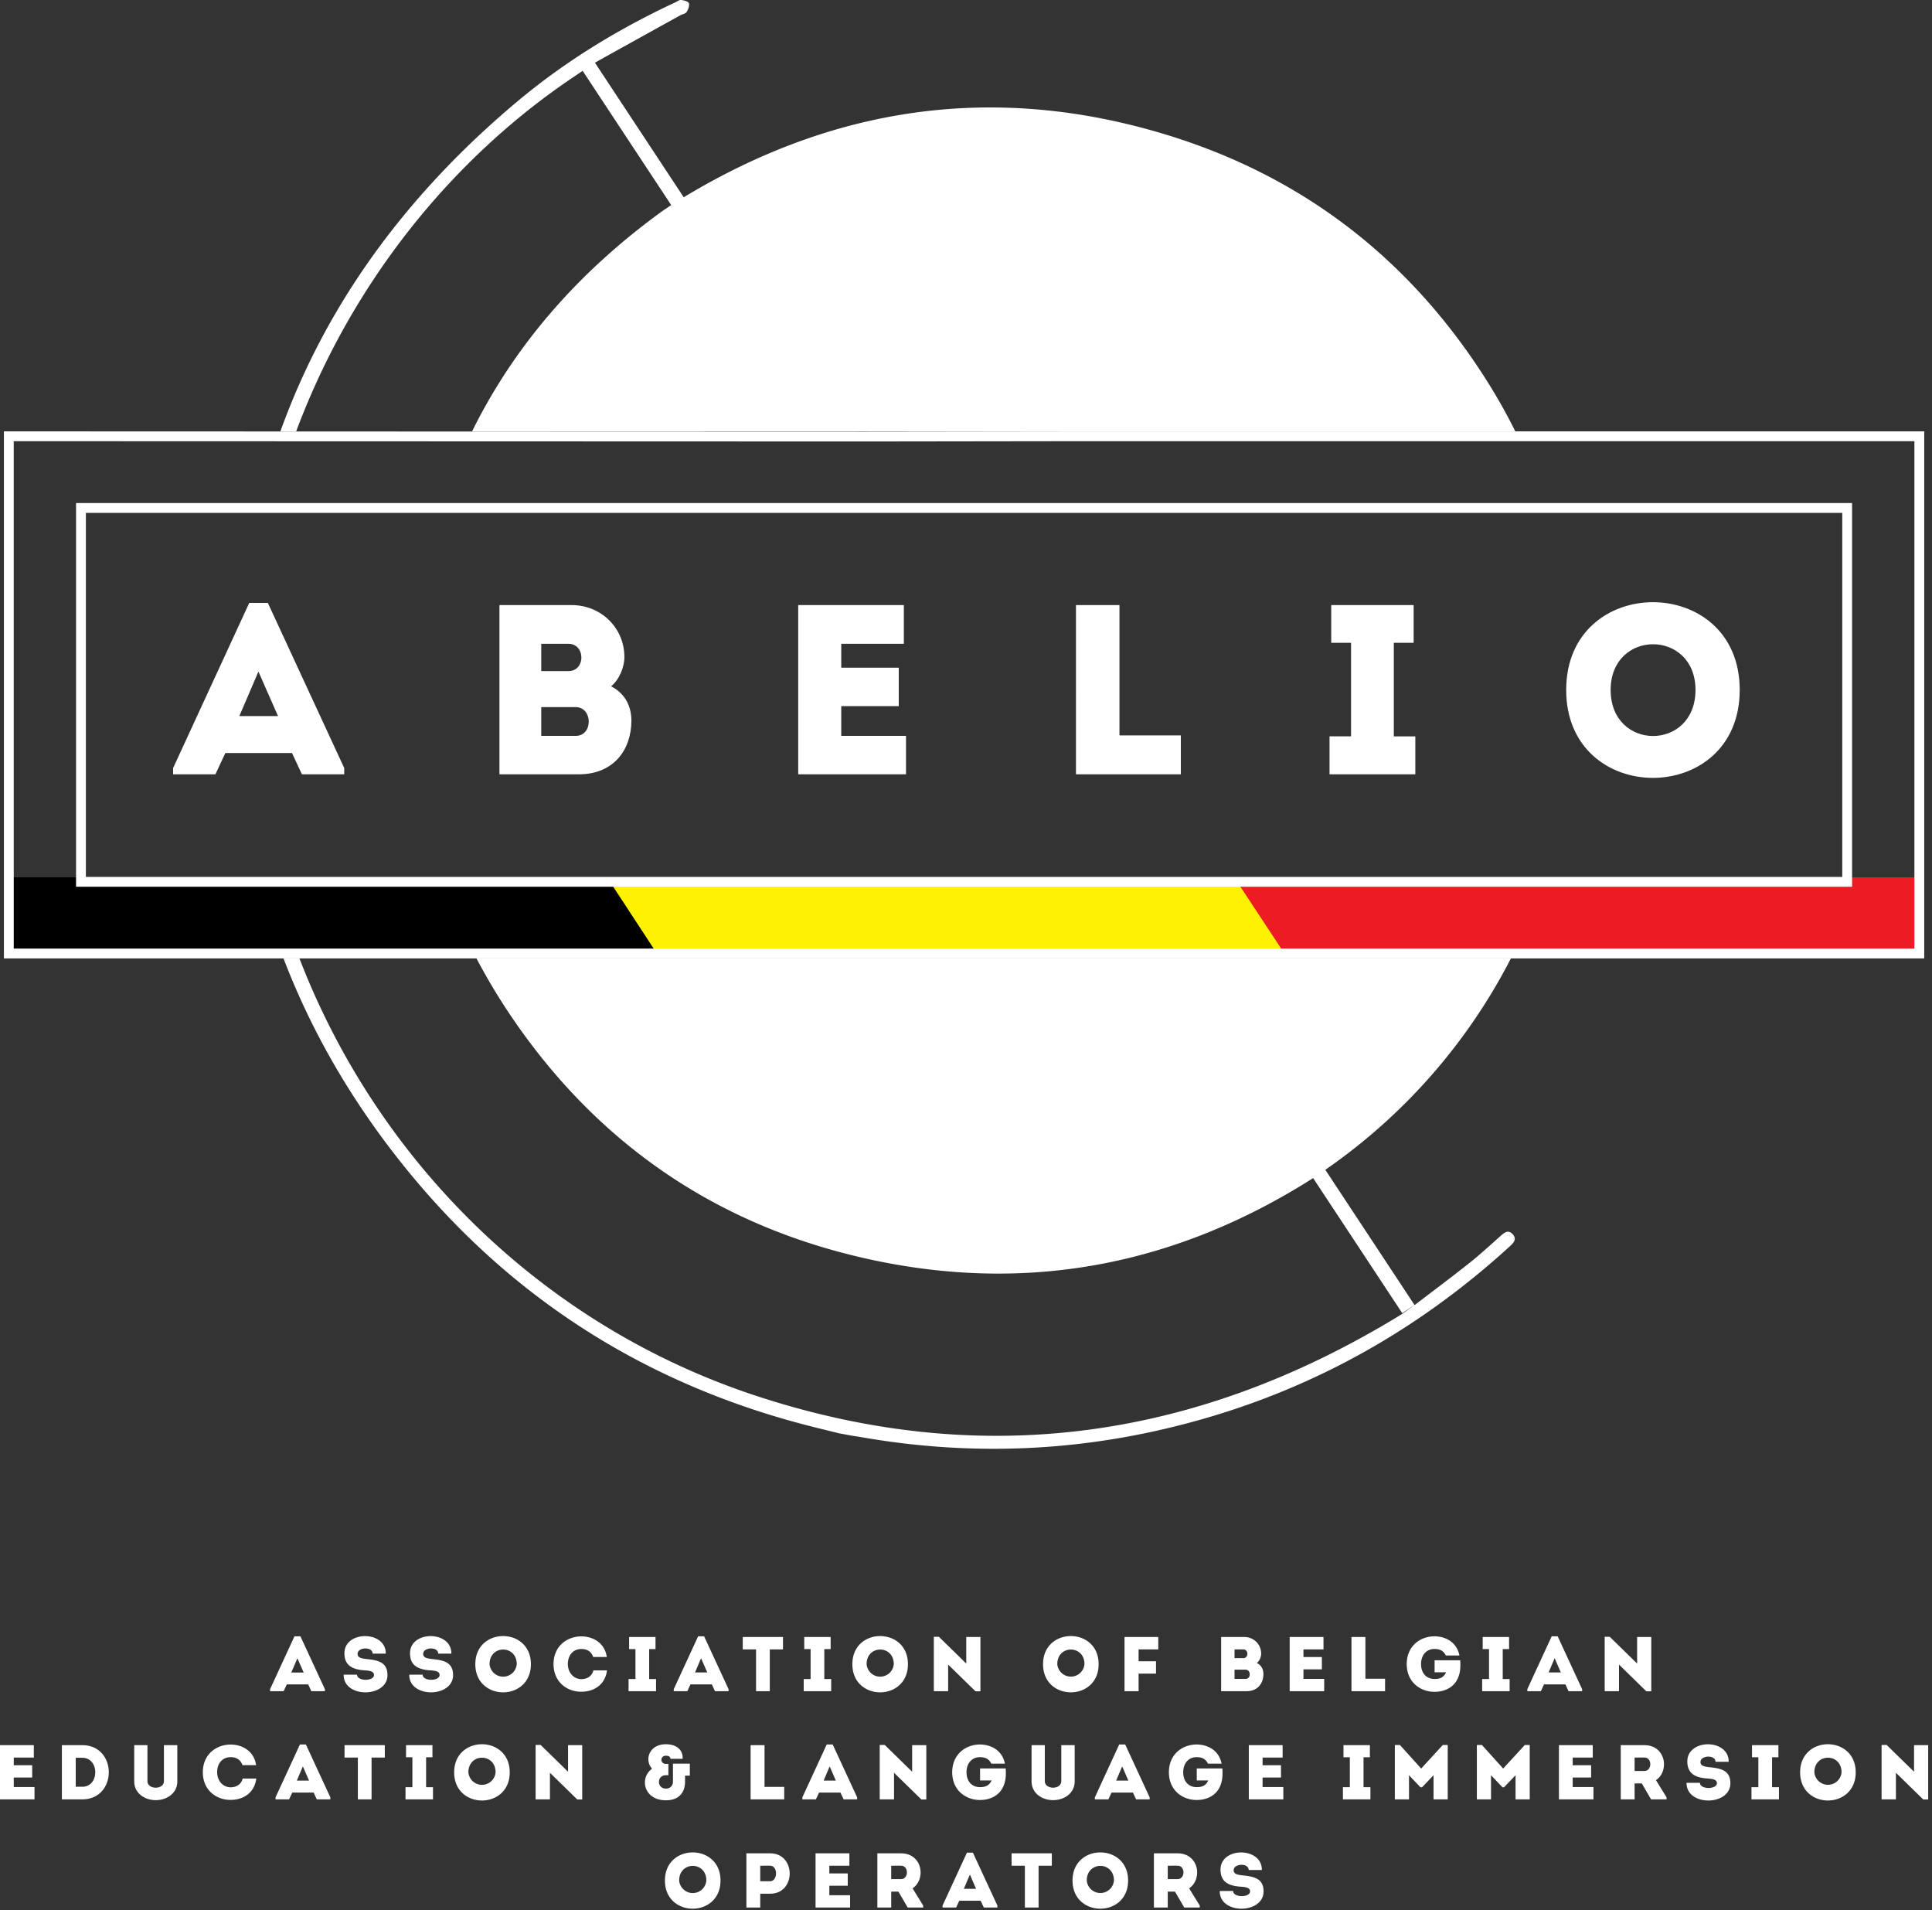
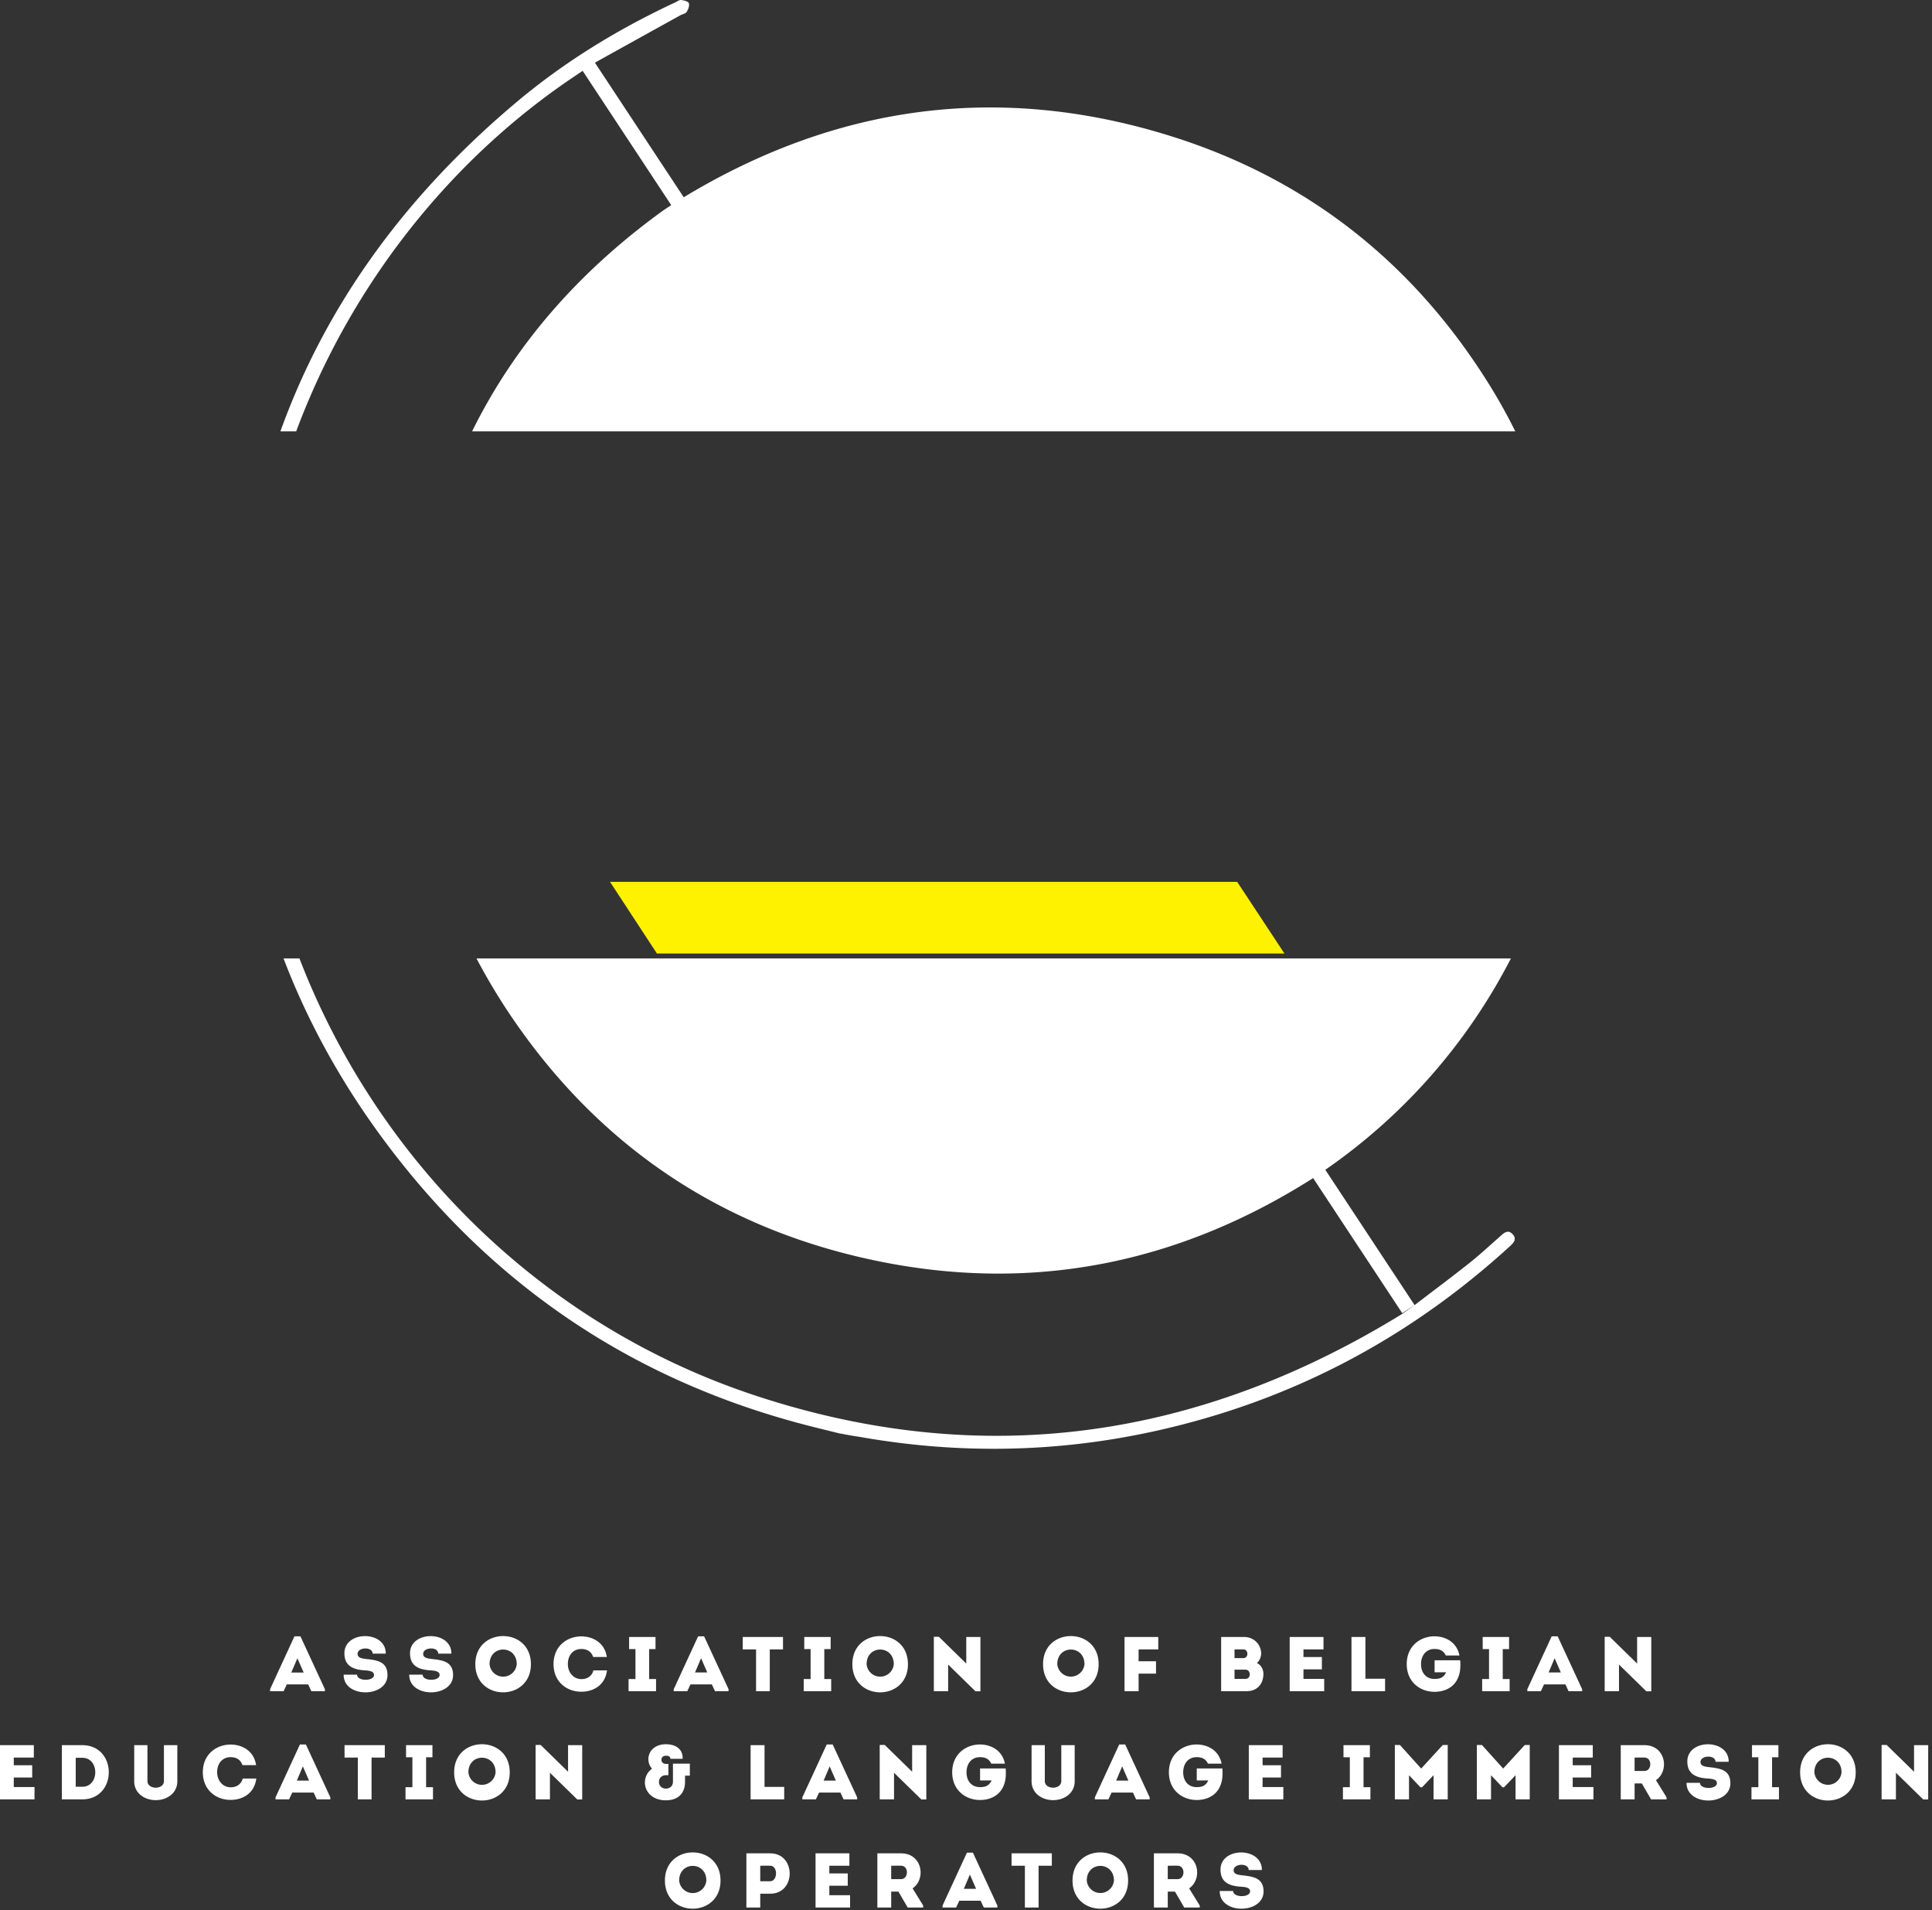
<svg xmlns="http://www.w3.org/2000/svg" width="262" height="259" fill="none" viewBox="0 0 262 259">
  <rect x="0" y="0" width="262" height="259" fill="#333333" stroke="none" />
-   <path fill="#ED1C24" d="M173.608 129.279h86.672v-10.33H167.2l6.408 10.33Z" />
-   <path fill="#000" d="M110.607 129.279H1.197v-10.33h101.618l7.792 10.33Z" />
  <path fill="#FFF200" d="M89.085 129.279h85.099l-6.409-9.719h-85.05l6.36 9.719Z" />
-   <path stroke="#fff" stroke-miterlimit="10" stroke-width="1.333" d="M117.561 129.279H1.198V59.152l116.363.039 29.452-.04H260.28v70.128H117.561Z" />
-   <path fill="#fff" d="m35.046 91.053-2.588 6.031h5.243l-2.655-6.03Zm4.556 11.046h-9.045l-1.345 2.884h-5.736v-.851L33.8 81.745h2.524l10.357 22.387v.851h-5.736l-1.344-2.884ZM73.4 95.87v3.9h4.687c2.36 0 2.328-3.9-.033-3.9h-4.653Zm0-8.586v3.703h3.703c2.327 0 2.327-3.703-.032-3.703h-3.67Zm9.473 5.768c1.868.95 2.753 2.655 2.753 4.687-.032 3.998-2.459 7.244-7.145 7.244H67.73V82.039h9.8c3.965 0 7.145 3.081 7.145 7.048 0 1.376-.689 3.048-1.802 3.965ZM122.57 87.283h-8.488v3.245h7.8v5.211h-7.8v4.032h8.784v5.211h-14.619V82.039h14.323v5.244ZM151.812 99.706h8.324v5.278h-14.224V82.04h5.9v17.666ZM191.934 99.836v5.146h-11.636v-5.146h2.918V87.152h-2.688V82.04h11.177v5.113h-2.688v12.684h2.917ZM229.927 93.544c0-8.26-11.506-8.26-11.506 0 0 8.325 11.506 8.325 11.506 0Zm-17.535 0c0-15.863 23.532-15.863 23.532 0 0 15.896-23.532 15.896-23.532 0Z" />
-   <path stroke="#fff" stroke-miterlimit="10" stroke-width="1.333" d="M151.775 119.56h98.722V68.87H10.979v50.69h140.796Z" />
  <path fill="#fff" d="M205.489 58.485a75.076 75.076 0 0 0-2.903-5.313c-10.362-17.152-25.098-28.964-44.236-34.85-23.152-7.122-45.097-3.995-65.629 8.425L80.678 8.497c3.859-2.148 7.723-4.288 11.587-6.426.283-.156.699-.21.845-.442.219-.342.416-.858.307-1.197-.079-.24-.67-.387-1.05-.43-.247-.029-.527.197-.789.318-7.72 3.597-14.953 8.005-21.474 13.479-15.226 12.778-25.966 27.68-32.078 44.686h2.14c7.506-20.12 21.088-36.965 37.655-48.076l1.193-.804 12.01 18.202-1.08.724C78.502 36.792 69.806 46.77 64.02 58.485h141.469ZM38.448 129.944c3.773 9.881 9.158 19.18 16.094 27.86 14.246 17.833 32.523 29.605 54.631 35.375 1.524.398 3.056.765 4.62 1.154l1.971.36c.366.055.652.092.934.142 13.291 2.338 26.542 2.122 39.724-.759 18.339-4.007 34.418-12.407 48.28-25.056.535-.487 1.08-1.015.4-1.715-.63-.646-1.157-.133-1.662.315-1.378 1.217-2.728 2.471-4.166 3.615-2.448 1.942-4.954 3.81-7.384 5.67l-1.782 1.266c-27.527 16.909-56.767 21.241-87.671 11.042-28.921-9.544-51.233-31.79-61.83-59.269m24.01 0a83.282 83.282 0 0 0 4.604 7.705c12.037 17.835 28.75 29.008 49.808 33.328 21.079 4.323 40.735.319 58.829-11.11l.215-.144 12.087 18.317 1.669-1.101-12.101-18.338a78.36 78.36 0 0 0 25.168-28.657M40.331 224.833l-.829 1.932h1.68l-.85-1.932Zm1.46 3.538h-2.897l-.43.924h-1.838v-.273l3.307-7.169h.809l3.317 7.169v.273h-1.837l-.43-.924ZM50.718 227.102c0-.515-.608-.599-1.344-.64-1.594-.116-2.645-.663-2.666-2.258-.063-3.17 5.65-3.17 5.606 0H50.53c0-.976-1.973-.893-2.036-.02-.041.556.504.671 1.165.744 1.46.158 2.887.347 2.887 2.184 0 3.086-5.984 3.171-5.941-.062h1.816c0 .933 2.298.913 2.298.052ZM59.615 227.102c0-.515-.61-.599-1.344-.64-1.596-.116-2.645-.663-2.666-2.258-.064-3.17 5.648-3.17 5.605 0h-1.784c0-.976-1.973-.893-2.037-.02-.042.556.504.671 1.165.744 1.46.158 2.888.347 2.888 2.184 0 3.086-5.984 3.171-5.943-.062h1.816c0 .933 2.3.913 2.3.052ZM70.075 225.631c0-2.645-3.685-2.645-3.685 0a1.849 1.849 0 0 0 3.685 0Zm-5.616 0c0-5.081 7.536-5.081 7.536 0 0 5.092-7.536 5.092-7.536 0ZM78.834 221.863c1.523 0 3.17.829 3.454 2.792H80.44c-.262-.745-.82-1.081-1.606-1.081-1.102 0-1.826.829-1.826 2.046 0 1.083.713 2.027 1.826 2.038.798 0 1.438-.399 1.638-1.187h1.846c-.272 2.08-1.92 2.897-3.484 2.897-1.87.012-3.758-1.249-3.77-3.748.012-2.498 1.9-3.757 3.77-3.757ZM88.967 227.647v1.648H85.24v-1.648h.935v-4.062h-.86v-1.638h3.579v1.638h-.86v4.062h.933ZM95.073 224.823l-.82 1.932h1.66l-.84-1.932Zm1.46 3.549h-2.898l-.43.924h-1.838v-.274l3.307-7.17h.81l3.317 7.17v.274h-1.838l-.43-.924ZM100.725 223.626v-1.68h5.458v1.68h-1.794v5.669h-1.859v-5.669h-1.805ZM112.718 227.647v1.648h-3.726v-1.648h.934v-4.062h-.86v-1.638h3.579v1.638h-.86v4.062h.933ZM121.206 225.631c0-2.645-3.685-2.645-3.685 0a1.849 1.849 0 0 0 3.685 0Zm-5.616 0c0-5.081 7.536-5.081 7.536 0 0 5.092-7.536 5.092-7.536 0ZM128.579 225.685v3.61h-1.941v-7.38h.682l3.716 3.632v-3.601h1.92v7.36h-.672l-3.705-3.621ZM147.066 225.631c0-2.645-3.686-2.645-3.686 0a1.85 1.85 0 0 0 3.686 0Zm-5.616 0c0-5.081 7.536-5.081 7.536 0 0 5.092-7.536 5.092-7.536 0ZM154.407 226.913v2.382h-1.91v-7.349h4.577v1.68h-2.667v1.607h2.362v1.68h-2.362ZM167.416 226.377v1.249h1.501c.755 0 .746-1.249-.012-1.249h-1.489Zm0-2.751v1.186h1.187c.744 0 .744-1.186-.011-1.186h-1.176Zm3.033 1.847c.599.305.883.851.883 1.501-.011 1.282-.788 2.32-2.289 2.32H165.6v-7.348h3.137c1.271 0 2.29.987 2.29 2.258 0 .44-.22.976-.578 1.269ZM179.481 223.626h-2.718v1.039h2.498v1.669h-2.498v1.292h2.813v1.669h-4.681v-7.349h4.586v1.68ZM185.165 227.605h2.666v1.69h-4.556v-7.349h1.89v5.659ZM194.536 221.852c1.479.011 3.024.776 3.38 2.603h-1.848c-.304-.631-.787-.882-1.532-.882-1.188 0-1.827.923-1.827 2.047 0 1.217.714 2.016 1.827 2.016.755 0 1.239-.2 1.575-.903h-1.564v-1.628h3.473c.044.735.044 1.44-.209 2.154-.524 1.532-1.92 2.121-3.275 2.121-1.869 0-3.759-1.251-3.769-3.76.01-2.509 1.9-3.768 3.769-3.768ZM204.722 227.647v1.648h-3.726v-1.648h.933v-4.062h-.86v-1.638h3.579v1.638h-.86v4.062h.934ZM210.826 224.823l-.818 1.932h1.658l-.84-1.932Zm1.46 3.549h-2.898l-.43.924h-1.837v-.274l3.305-7.17h.81l3.317 7.17v.274h-1.837l-.43-.924ZM219.554 225.685v3.61h-1.941v-7.38h.682l3.716 3.632v-3.601h1.92v7.36h-.672l-3.705-3.621ZM4.587 238.293H1.868v1.039h2.499v1.669H1.868v1.292h2.813v1.669H0v-7.349h4.587v1.68ZM10.27 242.251h.894c2.34 0 2.34-3.927 0-3.927h-.894v3.927Zm.894 1.71H8.392v-7.349h2.772c4.786.021 4.786 7.329 0 7.349ZM22.231 241.484v-4.871h1.816v4.902c0 1.617-1.416 2.552-2.928 2.552-1.501 0-2.918-.935-2.918-2.552v-4.902h1.794v4.871c0 .599.578.893 1.124.893.546 0 1.112-.294 1.112-.893ZM31.274 236.529c1.523 0 3.17.829 3.453 2.792H32.88c-.262-.745-.82-1.081-1.606-1.081-1.102 0-1.826.829-1.826 2.046 0 1.083.713 2.027 1.826 2.038.797 0 1.438-.399 1.637-1.187h1.847c-.272 2.08-1.92 2.897-3.484 2.897-1.87.012-3.759-1.249-3.77-3.748.011-2.498 1.9-3.757 3.77-3.757ZM41.071 239.489l-.819 1.932h1.66l-.84-1.932Zm1.46 3.55h-2.897l-.43.922h-1.838v-.273l3.306-7.169h.81l3.317 7.169v.273h-1.837l-.43-.922ZM46.724 238.293v-1.68h5.46v1.68h-1.796v5.669h-1.859v-5.669h-1.805ZM58.718 242.313v1.648h-3.726v-1.648h.933v-4.062h-.86v-1.638h3.579v1.638h-.86v4.062h.934ZM67.205 240.297c0-2.645-3.685-2.645-3.685 0a1.849 1.849 0 0 0 3.685 0Zm-5.616 0c0-5.081 7.536-5.081 7.536 0 0 5.092-7.536 5.092-7.536 0ZM74.578 240.352v3.61h-1.942v-7.38h.683l3.716 3.632v-3.601h1.92v7.36h-.672l-3.705-3.621ZM90.913 238.46c0-.261-.198-.419-.61-.419-.807 0-.828 1.112.022 1.112h.315v1.534h-.336c-1.259 0-1.259 1.814 0 1.814.545 0 .956-.356.956-.933v-2.447h2.288v1.628h-.65v.819c0 1.637-.998 2.52-2.594 2.52-3.003 0-3.633-3.024-1.879-4.284-1.06-1.165-.43-3.317 1.879-3.317 1.281 0 2.33.629 2.268 1.973h-1.659ZM103.679 242.272h2.667v1.69h-4.556v-7.349h1.889v5.659ZM112.512 239.489l-.818 1.932h1.658l-.84-1.932Zm1.46 3.55h-2.897l-.431.922h-1.837v-.273l3.307-7.169h.809l3.317 7.169v.273h-1.837l-.431-.922ZM121.241 240.352v3.61h-1.942v-7.38h.682l3.716 3.632v-3.601h1.922v7.36h-.672l-3.706-3.621ZM132.898 236.519c1.478.011 3.024.776 3.38 2.603h-1.848c-.304-.631-.787-.882-1.532-.882-1.188 0-1.827.923-1.827 2.047 0 1.217.713 2.016 1.827 2.016.754 0 1.238-.2 1.574-.903h-1.564v-1.628h3.474c.044.735.044 1.44-.21 2.154-.524 1.532-1.92 2.121-3.274 2.121-1.87 0-3.759-1.251-3.77-3.76.011-2.509 1.9-3.768 3.77-3.768ZM143.923 241.484v-4.871h1.816v4.902c0 1.617-1.416 2.552-2.928 2.552-1.502 0-2.919-.935-2.919-2.552v-4.902h1.795v4.871c0 .599.577.893 1.124.893.545 0 1.112-.294 1.112-.893ZM152.179 239.489l-.819 1.932h1.659l-.84-1.932Zm1.46 3.55h-2.899l-.429.922h-1.837v-.273l3.305-7.169h.809l3.318 7.169v.273h-1.838l-.429-.922ZM162.282 236.519c1.48.011 3.024.776 3.38 2.603h-1.848c-.304-.631-.787-.882-1.532-.882-1.187 0-1.827.923-1.827 2.047 0 1.217.714 2.016 1.827 2.016.756 0 1.239-.2 1.575-.903h-1.564v-1.628h3.474c.043.735.043 1.44-.209 2.154-.525 1.532-1.921 2.121-3.276 2.121-1.868 0-3.757-1.251-3.768-3.76.011-2.509 1.9-3.768 3.768-3.768ZM173.938 238.293h-2.718v1.039h2.498v1.669h-2.498v1.292h2.813v1.669h-4.681v-7.349h4.586v1.68ZM185.843 242.313v1.648h-3.726v-1.648h.934v-4.062h-.86v-1.638h3.579v1.638h-.86v4.062h.933ZM195.655 236.592h.672v7.369h-1.922v-3.274l-1.562 1.637h-.212l-1.554-1.637v3.274h-1.92v-7.369h.692l2.878 3.192 2.928-3.192ZM206.776 236.592h.672v7.369h-1.922v-3.274l-1.564 1.637h-.21l-1.554-1.637v3.274h-1.921v-7.369h.693l2.876 3.192 2.93-3.192ZM215.996 238.293h-2.72v1.039h2.498v1.669h-2.498v1.292h2.813v1.669h-4.681v-7.349h4.588v1.68ZM223.013 238.293c-.442-.011-.903 0-1.344 0v1.816h1.344c1.018 0 1.07-1.805 0-1.816Zm2.992 5.396v.273h-2.1l-1.259-2.162h-.977v2.162h-1.879v-7.349h3.223c2.886.011 3.412 3.485 1.553 4.747l1.439 2.329ZM232.832 241.768c0-.515-.608-.599-1.344-.64-1.595-.116-2.646-.663-2.667-2.258-.063-3.17 5.649-3.17 5.607 0h-1.786c0-.976-1.973-.893-2.036-.02-.041.556.504.671 1.166.744 1.46.158 2.886.347 2.886 2.184 0 3.086-5.984 3.171-5.941-.062h1.816c0 .933 2.299.913 2.299.052ZM241.244 242.313v1.648h-3.726v-1.648h.934v-4.062h-.861v-1.638h3.58v1.638h-.86v4.062h.933ZM249.733 240.297c0-2.645-3.686-2.645-3.686 0a1.85 1.85 0 0 0 3.686 0Zm-5.616 0c0-5.081 7.537-5.081 7.537 0 0 5.092-7.537 5.092-7.537 0ZM257.106 240.352v3.61h-1.941v-7.38h.683l3.716 3.632v-3.601h1.92v7.36h-.672l-3.706-3.621ZM95.789 254.964c0-2.645-3.686-2.645-3.686 0a1.849 1.849 0 0 0 3.686 0Zm-5.618 0c0-5.081 7.538-5.081 7.538 0 0 5.092-7.538 5.092-7.538 0ZM104.441 252.959c-.44-.011-.913 0-1.344 0v2.1h1.344c1.029 0 1.092-2.089 0-2.1Zm-3.223 5.669v-7.349h3.235c3.516.011 3.516 5.471 0 5.471h-1.356v1.878h-1.879ZM115.186 252.959h-2.72v1.039h2.498v1.669h-2.498v1.292h2.813v1.669h-4.681v-7.349h4.588v1.68ZM122.201 252.959c-.44-.011-.902 0-1.344 0v1.816h1.344c1.019 0 1.072-1.805 0-1.816Zm2.992 5.396v.273h-2.098l-1.26-2.162h-.978v2.162h-1.878v-7.349h3.222c2.888.011 3.414 3.485 1.555 4.747l1.437 2.329ZM131.527 254.156l-.819 1.932h1.659l-.84-1.932Zm1.46 3.55h-2.898l-.43.922h-1.838v-.273l3.307-7.169h.809l3.318 7.169v.273h-1.838l-.43-.922ZM137.179 252.959v-1.68h5.46v1.68h-1.796v5.669h-1.858v-5.669h-1.806ZM151.063 254.964c0-2.645-3.685-2.645-3.685 0a1.849 1.849 0 0 0 3.685 0Zm-5.616 0c0-5.081 7.536-5.081 7.536 0 0 5.092-7.536 5.092-7.536 0ZM159.705 252.959c-.44-.011-.903 0-1.344 0v1.816h1.344c1.019 0 1.072-1.805 0-1.816Zm2.992 5.396v.273h-2.099l-1.26-2.162h-.977v2.162h-1.879v-7.349h3.223c2.888.011 3.413 3.485 1.555 4.747l1.437 2.329ZM169.525 256.435c0-.515-.609-.599-1.344-.64-1.596-.116-2.645-.663-2.666-2.258-.064-3.17 5.648-3.17 5.605 0h-1.784c0-.976-1.973-.893-2.037-.02-.042.556.504.671 1.165.744 1.46.158 2.888.347 2.888 2.184 0 3.086-5.984 3.171-5.943-.062h1.816c0 .933 2.3.913 2.3.052Z" />
</svg>